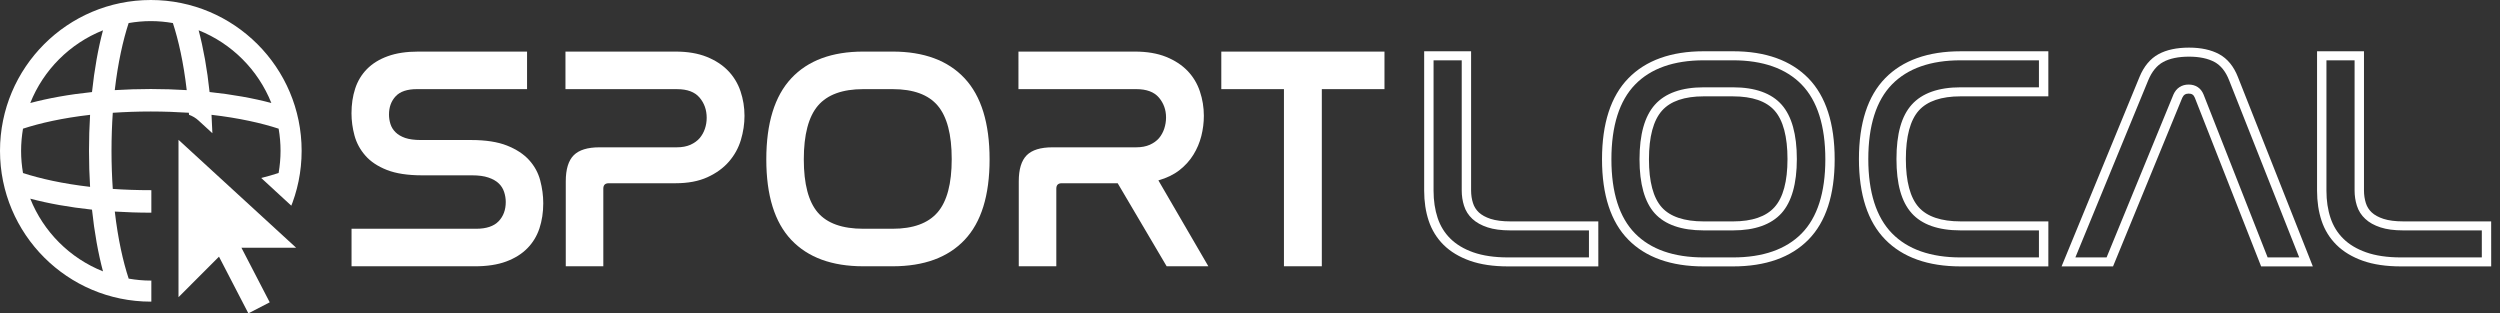
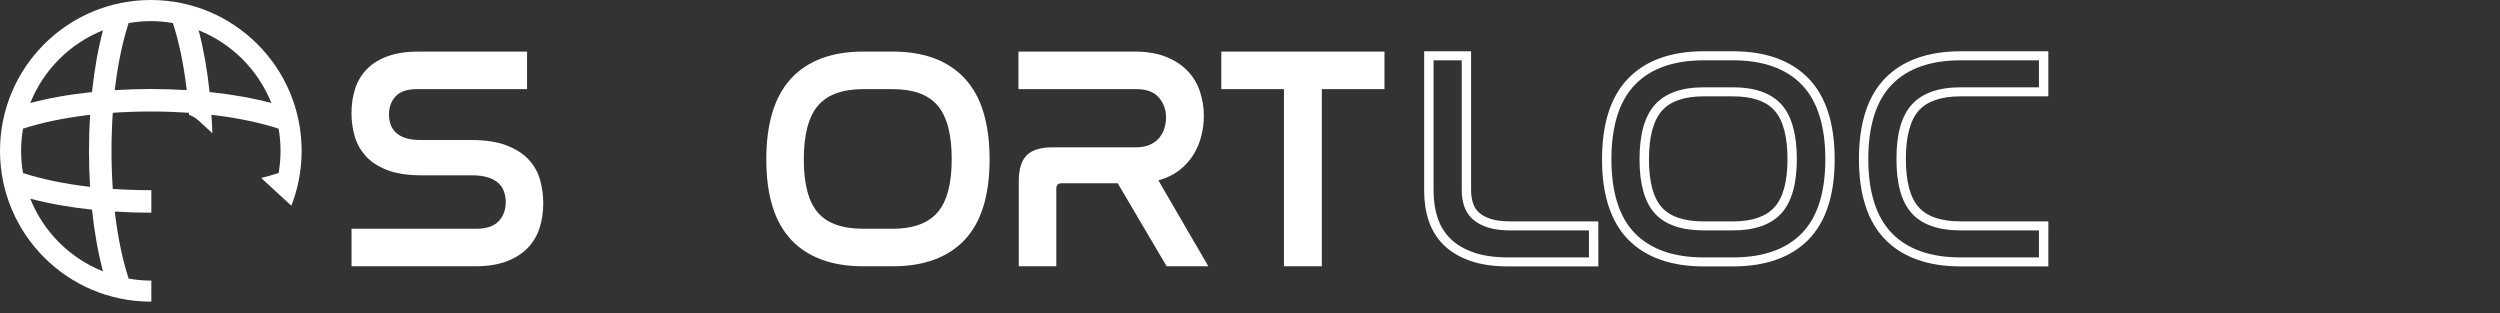
<svg xmlns="http://www.w3.org/2000/svg" xmlns:xlink="http://www.w3.org/1999/xlink" version="1.1" id="Calque_1" x="0px" y="0px" width="206.605px" height="25.896px" viewBox="0 0 206.605 25.896" enable-background="new 0 0 206.605 25.896" xml:space="preserve">
  <rect x="0" y="0" width="206.605" height="25.896" fill="#333333" stroke="none" />
  <g>
    <g>
-       <polygon fill="#FFFFFF" points="14.752,11.555 14.752,24.559 18.098,21.211 20.526,25.896 22.29,24.984 19.952,20.472     24.471,20.472   " />
      <g>
        <g>
          <defs>
            <circle id="SVGID_1_" cx="12.464" cy="12.464" r="12.464" />
          </defs>
          <clipPath id="SVGID_2_">
            <use xlink:href="#SVGID_1_" overflow="visible" />
          </clipPath>
          <path clip-path="url(#SVGID_2_)" fill="#FFFFFF" d="M26.228,14.869c0.023-0.144,0.045-0.283,0.066-0.427      c0.013-0.078,0.021-0.155,0.031-0.232c0.019-0.137,0.033-0.273,0.047-0.413c0.01-0.105,0.017-0.211,0.025-0.319      c0.009-0.111,0.016-0.221,0.022-0.333c0.011-0.226,0.017-0.45,0.017-0.676c0-0.222-0.002-0.443-0.016-0.666      c-0.006-0.136-0.018-0.274-0.027-0.411c-0.008-0.071-0.012-0.143-0.019-0.217c-0.018-0.176-0.039-0.351-0.059-0.526      c-0.005-0.03-0.008-0.054-0.011-0.083c-0.027-0.185-0.055-0.367-0.089-0.548c0-0.014-0.002-0.026-0.002-0.038h-0.003      C25.112,3.852,20.02-0.889,13.724-1.454c-0.011,0-0.019,0-0.028,0c-0.191-0.016-0.385-0.032-0.581-0.042      c-0.218-0.011-0.432-0.019-0.653-0.019c-0.219,0-0.435,0.007-0.652,0.019c-0.195,0.009-0.389,0.025-0.58,0.042      c-0.009,0-0.019,0-0.027,0C4.906-0.889-0.186,3.852-1.289,9.981H-1.29c0,0.012-0.001,0.024-0.004,0.038      c-0.032,0.181-0.061,0.363-0.086,0.548c-0.003,0.029-0.007,0.053-0.011,0.083c-0.021,0.175-0.043,0.35-0.06,0.526      c-0.008,0.074-0.011,0.146-0.017,0.217c-0.01,0.137-0.021,0.275-0.029,0.411c-0.01,0.223-0.016,0.444-0.016,0.666      c0,0.218,0.006,0.437,0.016,0.659c0.009,0.144,0.02,0.287,0.029,0.432c0.006,0.063,0.009,0.13,0.017,0.194      c0.017,0.183,0.038,0.362,0.06,0.541c0.004,0.024,0.007,0.044,0.011,0.063c0.025,0.196,0.06,0.387,0.091,0.582      c0,0.003,0,0.006,0,0.01l0,0c1.029,5.725,5.543,10.235,11.268,11.262c0,0.002,0,0.002,0,0.002      c0.044,0.011,0.088,0.015,0.13,0.024c0.131,0.021,0.261,0.039,0.392,0.062c0.091,0.01,0.182,0.023,0.273,0.033      c0.121,0.015,0.243,0.029,0.367,0.041c0.119,0.011,0.238,0.019,0.361,0.026c0.097,0.009,0.191,0.017,0.291,0.019      c0.223,0.011,0.447,0.019,0.671,0.019c0.016,0,0.029,0,0.043,0v-0.13V23.18c-0.014,0-0.027,0.008-0.043,0.008      c-0.625,0-1.234-0.059-1.83-0.162c-0.462-1.404-0.883-3.257-1.147-5.542c0.967,0.058,1.961,0.092,2.978,0.092      c0.016,0,0.029,0,0.043,0v-1.86c-0.014,0-0.027,0-0.043,0c-1.114,0-2.164-0.036-3.145-0.104      c-0.066-0.981-0.105-2.029-0.105-3.142c0-1.118,0.039-2.171,0.105-3.15c0.98-0.065,2.03-0.106,3.145-0.106      s2.159,0.042,3.142,0.104c0.004,0.058,0.011,0.113,0.014,0.169c0.283,0.099,0.554,0.259,0.784,0.471l1.147,1.051      c-0.017-0.516-0.042-1.021-0.072-1.521c2.289,0.265,4.141,0.688,5.547,1.146c0.103,0.597,0.158,1.208,0.158,1.836      c0,0.623-0.058,1.232-0.159,1.826c-0.438,0.144-0.917,0.283-1.438,0.413l1.096,1.007H22.68l2.583,2.373      c0.434-0.994,0.756-2.043,0.949-3.137c0.004,0,0.004,0,0.004,0C26.219,14.92,26.223,14.896,26.228,14.869z M8.511,2.504      c-0.398,1.494-0.707,3.22-0.908,5.104c-1.88,0.195-3.605,0.506-5.102,0.905C3.59,5.777,5.776,3.595,8.511,2.504z M8.511,22.426      c-2.738-1.088-4.922-3.273-6.01-6.008c1.494,0.399,3.223,0.707,5.102,0.908C7.802,19.206,8.113,20.931,8.511,22.426z       M7.445,15.442C5.16,15.179,3.307,14.756,1.901,14.3c-0.102-0.596-0.158-1.208-0.158-1.831c0-0.628,0.057-1.239,0.158-1.836      C3.307,10.175,5.16,9.752,7.445,9.49c-0.059,0.964-0.09,1.959-0.09,2.979C7.355,13.486,7.386,14.479,7.445,15.442z       M12.462,7.356c-1.016,0-2.011,0.034-2.978,0.092c0.265-2.287,0.688-4.137,1.147-5.543c0.596-0.102,1.204-0.161,1.83-0.161      c0.624,0,1.234,0.059,1.827,0.161c0.458,1.406,0.88,3.254,1.143,5.543C14.47,7.39,13.479,7.356,12.462,7.356z M17.32,7.605      c-0.197-1.881-0.509-3.607-0.904-5.102c2.735,1.089,4.917,3.272,6.009,6.009C20.928,8.114,19.199,7.803,17.32,7.605z" />
        </g>
      </g>
    </g>
    <g>
      <g>
        <path fill="#FFFFFF" d="M43.557,4.263v3.103h-9.097c-0.806,0-1.393,0.196-1.76,0.59c-0.369,0.393-0.553,0.898-0.553,1.512     c0,0.263,0.04,0.521,0.119,0.775c0.077,0.253,0.218,0.481,0.419,0.683c0.203,0.201,0.47,0.358,0.801,0.474     c0.334,0.112,0.764,0.171,1.289,0.171h4.153c1.209,0,2.198,0.153,2.97,0.458c0.771,0.307,1.381,0.705,1.827,1.197     c0.445,0.49,0.754,1.052,0.919,1.683c0.167,0.63,0.252,1.262,0.252,1.891c0,0.754-0.108,1.447-0.317,2.079     c-0.211,0.63-0.542,1.178-1,1.642c-0.455,0.464-1.038,0.826-1.746,1.09c-0.71,0.265-1.575,0.396-2.59,0.396H29.052v-3.102h10.299     c0.841,0,1.458-0.207,1.854-0.618c0.395-0.411,0.592-0.944,0.592-1.591c0-0.28-0.045-0.555-0.134-0.828     c-0.088-0.271-0.233-0.509-0.445-0.71c-0.209-0.202-0.497-0.365-0.855-0.486c-0.358-0.123-0.812-0.183-1.354-0.183h-4.125     c-1.192,0-2.166-0.15-2.918-0.447c-0.754-0.298-1.346-0.693-1.773-1.184c-0.431-0.492-0.729-1.041-0.896-1.655     c-0.166-0.615-0.249-1.226-0.249-1.84c0-0.737,0.101-1.417,0.303-2.038c0.202-0.621,0.526-1.161,0.973-1.616     s1.02-0.811,1.723-1.064c0.699-0.255,1.541-0.382,2.522-0.382H43.557z" />
-         <path fill="#FFFFFF" d="M55.827,4.263c0.999,0,1.858,0.146,2.576,0.434c0.72,0.289,1.31,0.676,1.774,1.158     c0.462,0.481,0.806,1.047,1.023,1.696c0.218,0.647,0.327,1.321,0.327,2.021c0,0.666-0.1,1.333-0.3,1.999     c-0.202,0.665-0.529,1.259-0.986,1.785c-0.455,0.527-1.047,0.956-1.772,1.288c-0.729,0.333-1.607,0.5-2.644,0.5h-5.52     c-0.299,0-0.446,0.15-0.446,0.447v6.415h-3.103v-7.019c0-1,0.22-1.717,0.658-2.157c0.438-0.437,1.146-0.655,2.127-0.655h6.39     c0.437,0,0.813-0.071,1.129-0.21c0.313-0.142,0.568-0.326,0.763-0.551c0.191-0.229,0.338-0.488,0.433-0.776     c0.098-0.289,0.146-0.593,0.146-0.906c0-0.648-0.197-1.205-0.591-1.669C57.416,7.6,56.8,7.368,55.957,7.368h-9.226V4.263H55.827z     " />
        <path fill="#FFFFFF" d="M73.765,4.263c2.593,0,4.577,0.737,5.952,2.208c1.375,1.472,2.064,3.705,2.064,6.703     c0,2.981-0.689,5.197-2.064,6.651c-1.375,1.455-3.358,2.181-5.952,2.181h-2.418c-2.595,0-4.578-0.728-5.954-2.181     c-1.375-1.454-2.064-3.669-2.064-6.651c0-2.998,0.689-5.231,2.064-6.703c1.375-1.472,3.359-2.208,5.954-2.208H73.765z      M71.346,7.366c-1.718,0-2.967,0.454-3.748,1.365c-0.778,0.911-1.17,2.393-1.17,4.443c0,2.033,0.388,3.495,1.157,4.39     c0.771,0.894,2.024,1.341,3.76,1.341h2.418c1.699,0,2.938-0.452,3.719-1.354c0.78-0.904,1.17-2.371,1.17-4.403     c0-2.035-0.387-3.506-1.157-4.417s-2.016-1.365-3.73-1.365H71.346z" />
        <path fill="#FFFFFF" d="M93.787,4.263c1,0,1.858,0.146,2.577,0.434c0.716,0.289,1.308,0.676,1.775,1.158     c0.462,0.481,0.804,1.047,1.021,1.696c0.219,0.647,0.329,1.321,0.329,2.021c0,0.563-0.071,1.118-0.209,1.669     c-0.141,0.551-0.359,1.07-0.657,1.549c-0.297,0.483-0.684,0.908-1.155,1.277c-0.475,0.367-1.055,0.647-1.736,0.841l4.128,7.097     h-3.446l-4.046-6.861h-4.626c-0.299,0-0.446,0.15-0.446,0.447v6.415h-3.103v-7.019c0-1,0.22-1.717,0.658-2.157     c0.438-0.437,1.146-0.655,2.129-0.655h6.914c0.437,0,0.814-0.071,1.129-0.21c0.315-0.142,0.57-0.326,0.764-0.551     c0.189-0.229,0.334-0.492,0.432-0.79c0.097-0.297,0.146-0.606,0.146-0.92c0-0.631-0.198-1.177-0.592-1.642     c-0.395-0.464-1.021-0.696-1.878-0.696h-9.728V4.263H93.787z" />
        <path fill="#FFFFFF" d="M114.416,4.263v3.103h-5.178v14.64h-3.13V7.366h-5.177V4.263H114.416z" />
        <path fill="#FFFFFF" d="M132.089,22.016h-7.46c-1.216,0-2.273-0.156-3.143-0.464c-0.879-0.31-1.614-0.751-2.183-1.313     c-0.564-0.56-0.98-1.234-1.235-2.002c-0.247-0.744-0.372-1.577-0.372-2.473V4.238h3.878v11.503c0,0.367,0.052,0.717,0.156,1.039     c0.092,0.297,0.256,0.558,0.486,0.775c0.237,0.22,0.564,0.399,0.971,0.533c0.428,0.136,0.971,0.208,1.625,0.208h7.275     L132.089,22.016L132.089,22.016z M118.472,4.984v10.781c0,0.821,0.114,1.575,0.338,2.248c0.219,0.657,0.569,1.232,1.052,1.707     c0.485,0.481,1.122,0.862,1.893,1.133c0.785,0.277,1.75,0.42,2.874,0.42h6.685V19.04h-6.5c-0.739,0-1.368-0.082-1.872-0.248     c-0.518-0.169-0.941-0.404-1.263-0.703c-0.329-0.306-0.561-0.672-0.691-1.094c-0.125-0.391-0.188-0.813-0.188-1.254V4.984     H118.472z" />
        <path fill="#FFFFFF" d="M143.219,22.016h-2.423c-2.692,0-4.788-0.743-6.23-2.21c-1.441-1.459-2.172-3.695-2.172-6.641     c0-2.963,0.729-5.212,2.172-6.69c1.442-1.485,3.538-2.238,6.23-2.238h2.423c2.692,0,4.787,0.753,6.236,2.238     c1.439,1.479,2.166,3.73,2.166,6.69c0,2.946-0.727,5.178-2.17,6.643C148.007,21.273,145.912,22.016,143.219,22.016z      M140.797,4.984c-2.468,0-4.376,0.674-5.665,2c-1.304,1.338-1.962,3.417-1.962,6.182c0,2.75,0.658,4.812,1.958,6.129     c1.291,1.313,3.198,1.979,5.669,1.979h2.423c2.47,0,4.378-0.666,5.669-1.979c1.3-1.319,1.96-3.381,1.96-6.129     c0-2.765-0.66-4.843-1.96-6.18c-1.293-1.328-3.201-2.002-5.669-2.002H140.797z M143.219,19.04h-2.423     c-1.844,0-3.207-0.478-4.051-1.417c-0.829-0.925-1.252-2.423-1.252-4.458c0-2.049,0.425-3.563,1.268-4.507     c0.85-0.956,2.212-1.442,4.035-1.442h2.423c1.827,0,3.185,0.487,4.027,1.444c0.828,0.942,1.249,2.448,1.249,4.482     c0,2.035-0.427,3.536-1.264,4.472C146.376,18.561,145.026,19.04,143.219,19.04z M140.797,7.962c-1.587,0-2.751,0.398-3.446,1.183     c-0.714,0.802-1.078,2.153-1.078,4.021c0,1.851,0.356,3.185,1.063,3.972c0.688,0.768,1.856,1.159,3.462,1.159h2.423     c1.571,0,2.727-0.396,3.422-1.171c0.719-0.793,1.079-2.133,1.079-3.983c0-1.852-0.358-3.198-1.064-3.999     c-0.691-0.783-1.848-1.181-3.437-1.181L140.797,7.962L140.797,7.962z" />
        <path fill="#FFFFFF" d="M169.279,22.016h-7.25c-2.693,0-4.792-0.747-6.233-2.223c-1.44-1.47-2.17-3.707-2.17-6.651     c0-2.963,0.729-5.209,2.17-6.68c1.443-1.476,3.54-2.224,6.233-2.224h7.25v3.724h-7.25c-1.591,0-2.751,0.394-3.451,1.169     c-0.714,0.795-1.074,2.144-1.074,4.011c0,1.85,0.357,3.191,1.063,3.983c0.69,0.777,1.859,1.171,3.464,1.171h7.25L169.279,22.016     L169.279,22.016z M162.029,4.984c-2.473,0-4.376,0.669-5.669,1.99c-1.3,1.328-1.96,3.401-1.96,6.168     c0,2.748,0.66,4.813,1.96,6.141c1.291,1.321,3.196,1.991,5.669,1.991h6.473V19.04h-6.473c-1.846,0-3.209-0.481-4.051-1.428     c-0.844-0.948-1.25-2.409-1.25-4.47c0-2.081,0.413-3.552,1.265-4.497c0.853-0.947,2.21-1.429,4.036-1.429h6.473V4.984H162.029z" />
-         <path fill="#FFFFFF" d="M191.137,22.016h-4.273l-5.481-13.943c-0.098-0.239-0.244-0.338-0.506-0.338     c-0.263,0-0.423,0.106-0.535,0.355l-5.717,13.926h-4.253l6.438-15.65c0.365-0.886,0.896-1.522,1.576-1.891     c0.657-0.359,1.506-0.54,2.521-0.54c0.989,0,1.826,0.181,2.486,0.54c0.688,0.371,1.21,1.011,1.556,1.898L191.137,22.016z      M187.402,21.273h2.609l-5.792-14.637c-0.279-0.72-0.687-1.229-1.206-1.511c-0.543-0.294-1.255-0.443-2.107-0.443     c-0.879,0-1.596,0.148-2.137,0.443c-0.522,0.283-0.938,0.793-1.237,1.516l-6.019,14.632h2.58l5.528-13.468     c0.237-0.531,0.685-0.817,1.254-0.817c0.577,0,1.016,0.29,1.23,0.819L187.402,21.273z" />
-         <path fill="#FFFFFF" d="M205.877,22.016h-7.46c-1.214,0-2.273-0.156-3.145-0.464c-0.877-0.31-1.612-0.751-2.18-1.314     c-0.563-0.56-0.979-1.231-1.234-2c-0.247-0.744-0.372-1.577-0.372-2.473V4.238h3.878v11.503c0,0.367,0.052,0.715,0.153,1.038     c0.096,0.305,0.257,0.558,0.486,0.775c0.237,0.222,0.569,0.401,0.977,0.534c0.422,0.136,0.966,0.208,1.622,0.208h7.273     L205.877,22.016L205.877,22.016z M192.262,4.984v10.781c0,0.821,0.111,1.575,0.338,2.248c0.219,0.657,0.569,1.232,1.052,1.707     c0.481,0.481,1.12,0.862,1.891,1.133c0.783,0.277,1.749,0.42,2.874,0.42h6.685V19.04h-6.498c-0.741,0-1.368-0.082-1.872-0.248     c-0.521-0.169-0.943-0.404-1.263-0.705c-0.329-0.301-0.559-0.669-0.693-1.092c-0.123-0.391-0.188-0.813-0.188-1.254V4.984     H192.262z" />
      </g>
    </g>
  </g>
</svg>